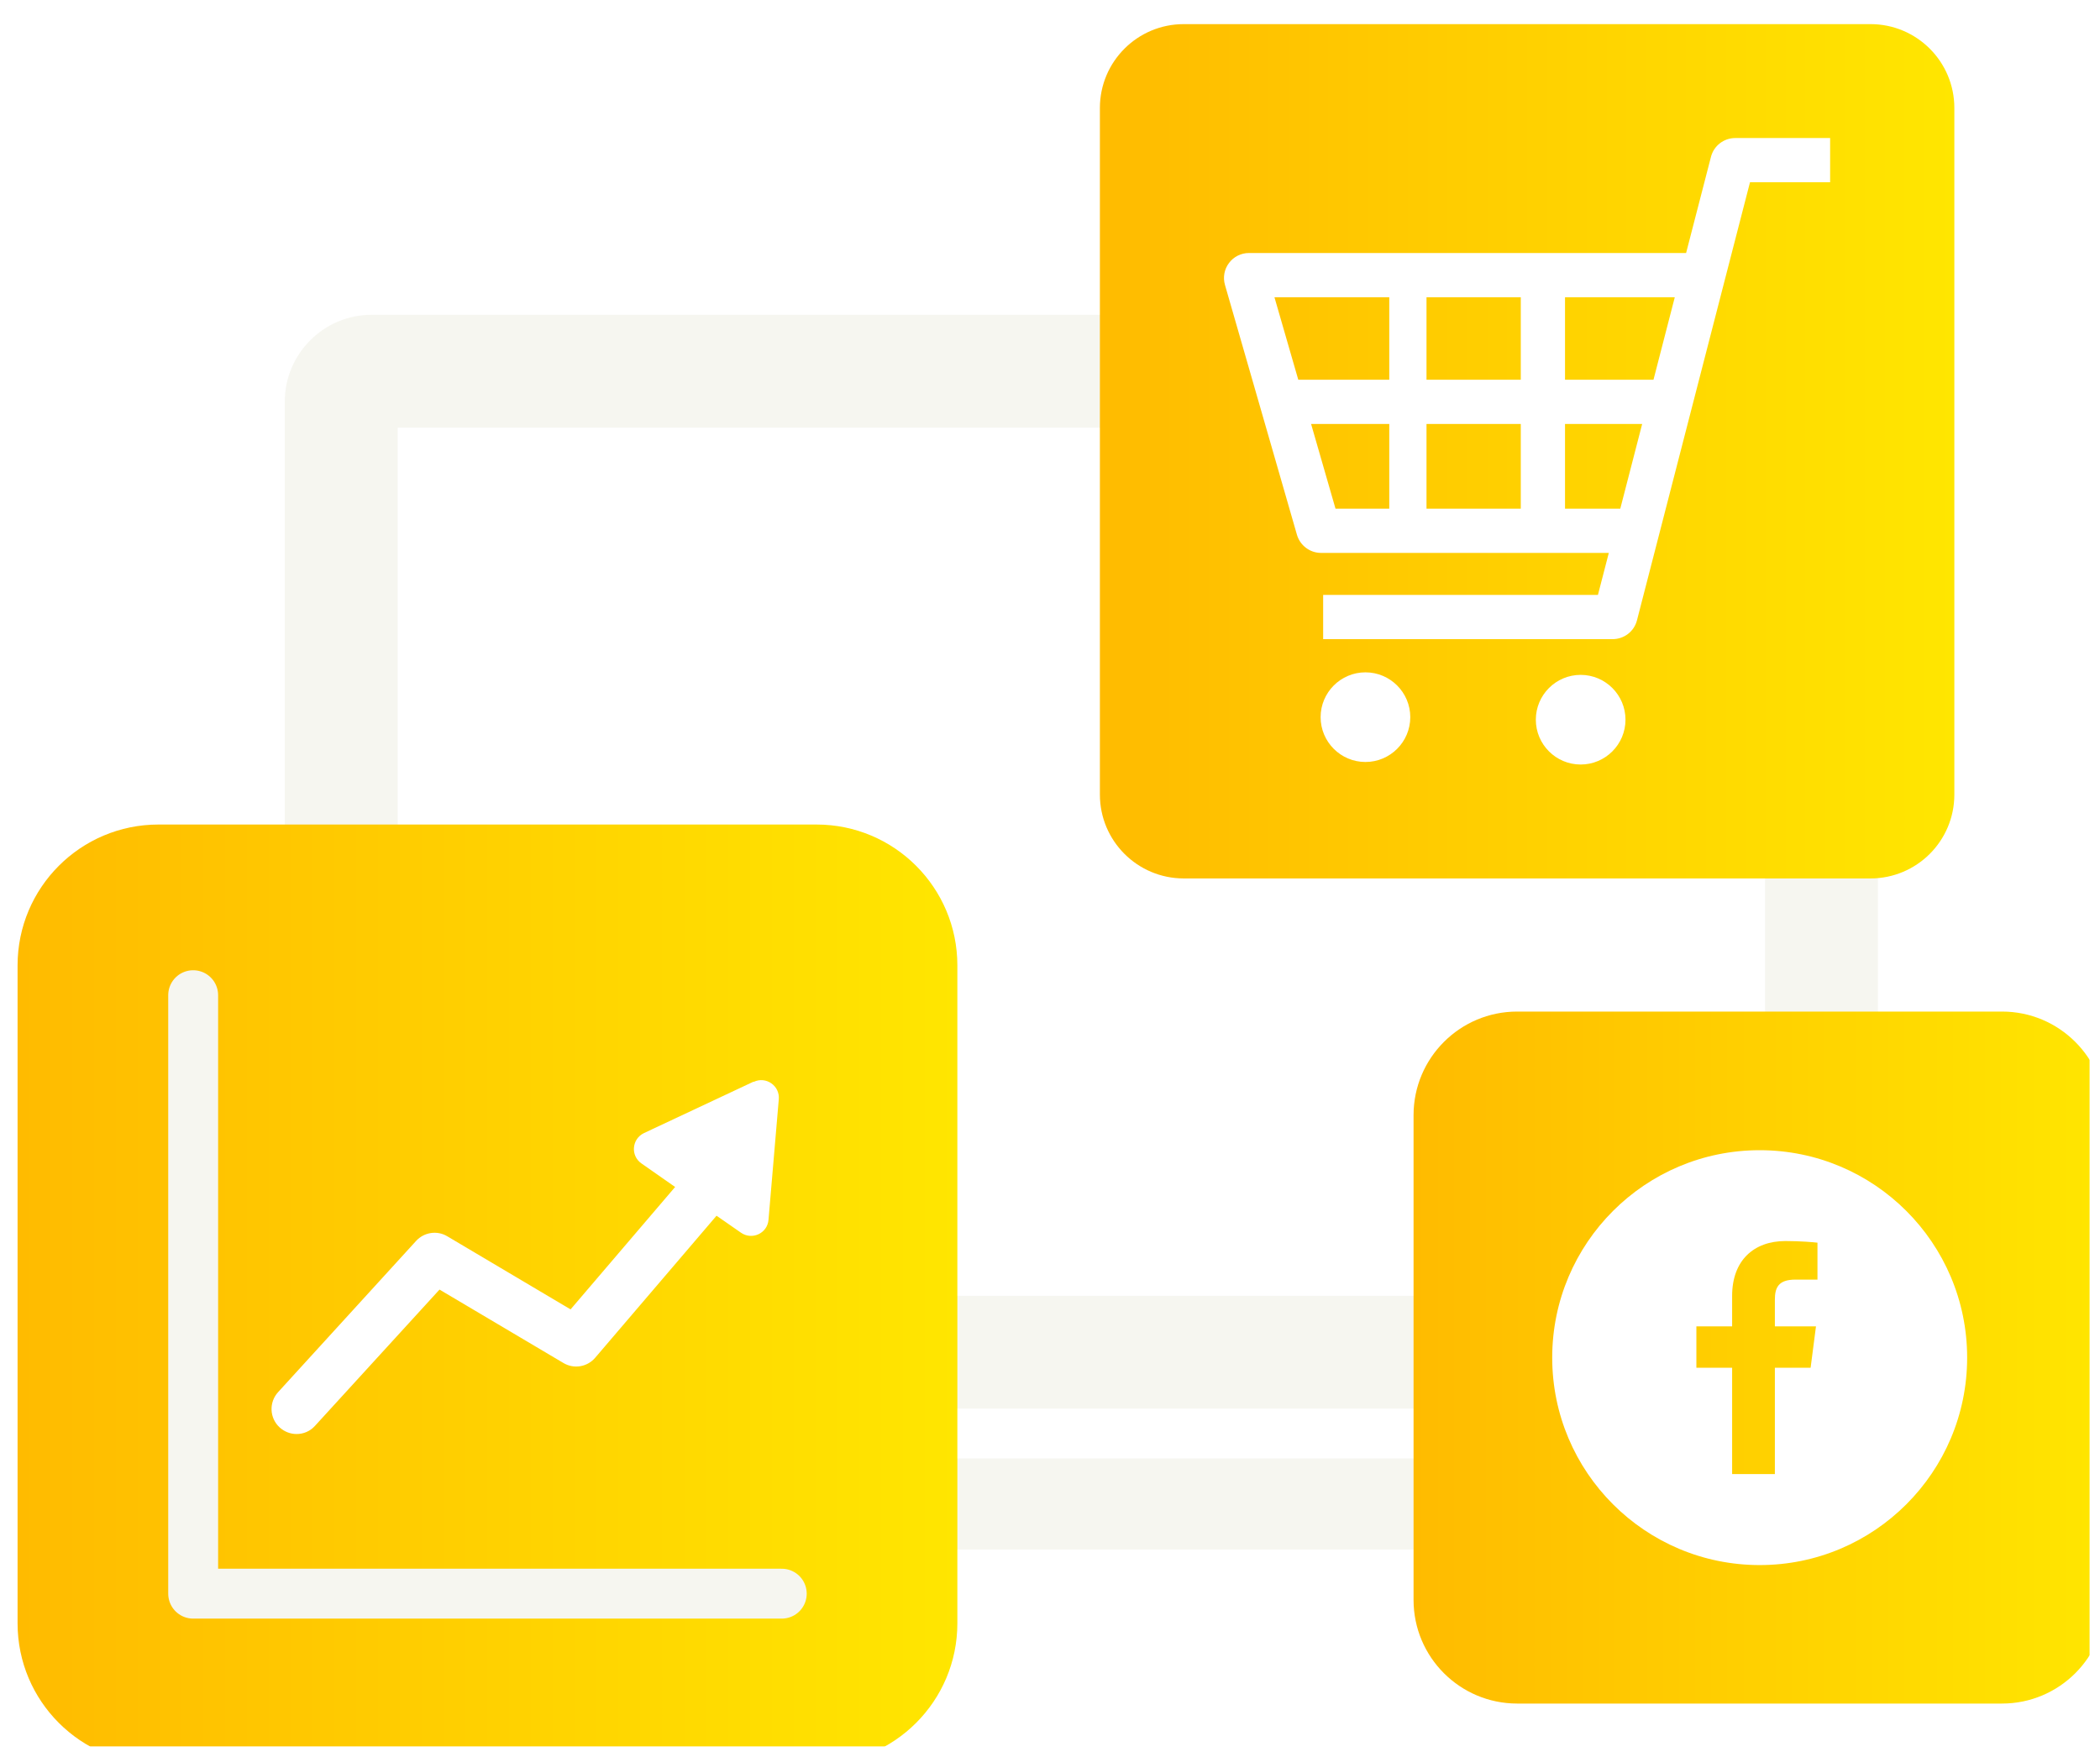
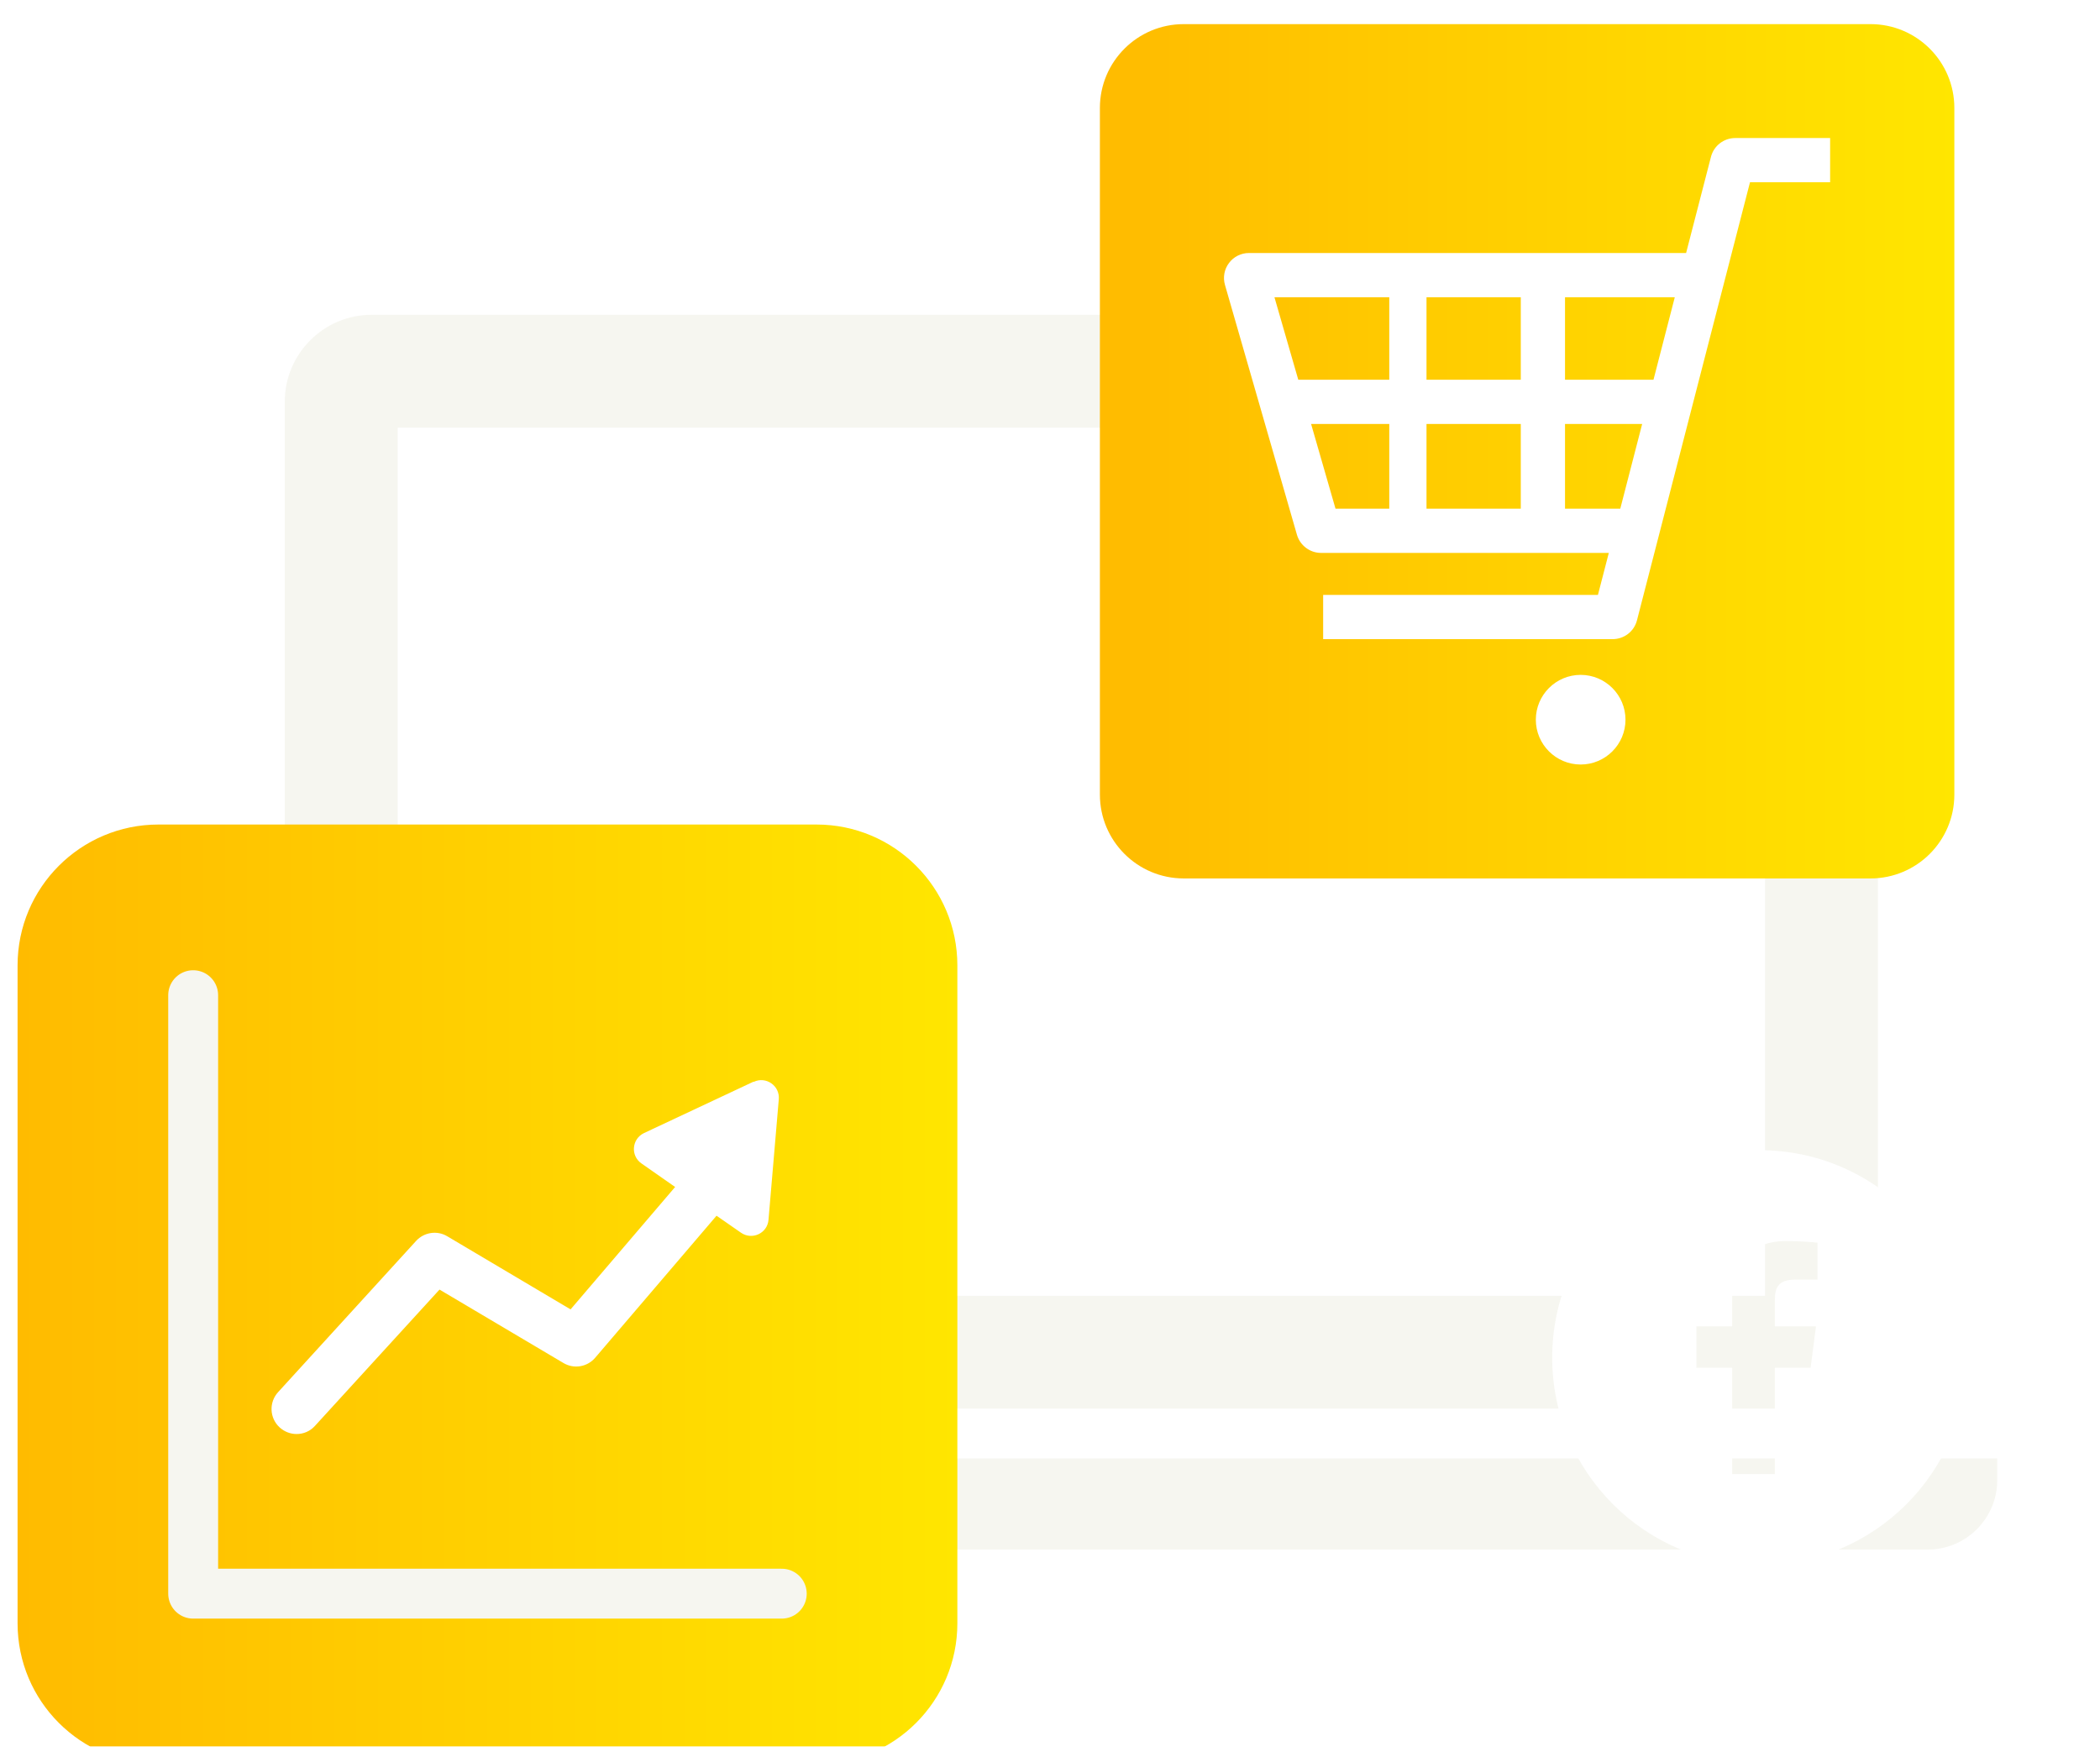
<svg xmlns="http://www.w3.org/2000/svg" fill="none" viewBox="0 0 141 118" height="118" width="141">
  <g clip-path="url(#clip0_163_2486)">
    <path fill="#F6F6F0" d="M24.95 94.59H120.26C123.47 94.59 126.09 91.97 126.09 88.76V26.97C126.09 23.76 123.47 21.14 120.26 21.14H24.95C21.74 21.14 19.12 23.76 19.12 26.97V88.77C19.12 91.97 21.74 94.6 24.95 94.6V94.59ZM26.7 28.72H118.51V87.02H26.7V28.72Z" />
    <path fill="#F6F6F0" d="M9.64 97.939V99.4C9.64 101.959 11.74 104.059 14.3 104.059H129.44C132.01 104.059 134.1 101.959 134.1 99.4V97.939H9.64Z" />
    <g filter="url(#filter0_d_163_2486)">
      <path fill="url(#paint0_linear_163_2486)" d="M123.97 0H77.86C74.751 0 72.23 2.521 72.23 5.63V51.74C72.23 54.849 74.751 57.37 77.86 57.37H123.97C127.079 57.37 129.6 54.849 129.6 51.74V5.63C129.6 2.521 127.079 0 123.97 0Z" />
      <path fill="white" d="M114.89 7.65C114.12 7.65 113.45 8.17 113.26 8.91L111.59 15.37H82.24C81.71 15.37 81.21 15.62 80.9 16.04C80.58 16.46 80.48 17.01 80.63 17.52L85.46 34.29C85.67 35.01 86.33 35.51 87.08 35.51H106.4L105.67 38.33H87.22V41.3H106.66C107.43 41.3 108.1 40.78 108.29 40.04L115.88 10.62H121.26V7.65H114.88H114.89ZM108.64 26.85L107.17 32.54H103.46V26.85H108.64ZM110.83 18.34L109.4 23.88H103.46V18.34H110.83ZM100.49 26.85V32.54H94.16V26.85H100.49ZM100.49 18.34V23.88H94.16V18.34H100.49ZM91.66 18.34V23.88H85.55L83.95 18.34H91.66ZM91.66 26.85V32.54H88.05L86.41 26.85H91.66Z" />
-       <path fill="white" d="M90.06 43.53C88.4 43.53 87.05 44.88 87.05 46.54C87.05 48.2 88.4 49.55 90.06 49.55C91.72 49.55 93.07 48.2 93.07 46.54C93.07 44.88 91.72 43.53 90.06 43.53Z" />
      <path fill="white" d="M104.51 43.7C102.85 43.7 101.5 45.05 101.5 46.71C101.5 48.37 102.85 49.72 104.51 49.72C106.17 49.72 107.52 48.37 107.52 46.71C107.52 45.05 106.17 43.7 104.51 43.7Z" />
    </g>
    <g filter="url(#filter1_d_163_2486)">
      <path fill="url(#paint1_linear_163_2486)" d="M53.64 54.19H9.46C4.235 54.19 0 58.426 0 63.65V107.83C0 113.055 4.235 117.29 9.46 117.29H53.64C58.865 117.29 63.1 113.055 63.1 107.83V63.65C63.1 58.426 58.865 54.19 53.64 54.19Z" />
      <path stroke-linejoin="round" stroke-linecap="round" stroke-width="3.35" stroke="#F6F6F0" d="M51.31 105.84H11.79V65.65" />
      <path fill="white" d="M49.41 71.46L42.06 74.91C41.24 75.3 41.14 76.43 41.89 76.95L44.15 78.53L37.13 86.75L28.85 81.84C28.17 81.43 27.29 81.57 26.76 82.15L17.49 92.31C16.87 92.99 16.91 94.05 17.6 94.68C17.92 94.97 18.33 95.12 18.73 95.12C19.19 95.12 19.64 94.94 19.97 94.57L28.33 85.42L36.65 90.35C37.35 90.77 38.25 90.62 38.78 90L46.93 80.46L48.57 81.6C49.32 82.12 50.35 81.64 50.42 80.73L51.11 72.64C51.19 71.73 50.25 71.08 49.43 71.47L49.41 71.46Z" />
    </g>
    <g filter="url(#filter2_d_163_2486)">
-       <path fill="url(#paint2_linear_163_2486)" d="M133.35 66.86H100.8C96.956 66.86 93.84 69.976 93.84 73.82V106.37C93.84 110.214 96.956 113.33 100.8 113.33H133.35C137.194 113.33 140.31 110.214 140.31 106.37V73.82C140.31 69.976 137.194 66.86 133.35 66.86Z" />
      <path fill="white" d="M117.08 76.17C109.39 76.17 103.15 82.41 103.15 90.1C103.15 97.79 109.39 104.03 117.08 104.03C124.77 104.03 131.01 97.79 131.01 90.1C131.01 82.41 124.77 76.17 117.08 76.17ZM120.95 84.86H119.48C118.32 84.86 118.1 85.41 118.1 86.22V88H120.86L120.5 90.78H118.1V97.92H115.23V90.78H112.83V88H115.23V85.95C115.23 83.57 116.69 82.27 118.81 82.27C119.83 82.27 120.7 82.35 120.96 82.38V84.87L120.95 84.86Z" />
    </g>
  </g>
  <defs>
    <filter color-interpolation-filters="sRGB" filterUnits="userSpaceOnUse" height="73.53" width="73.53" y="-6.46" x="65.77" id="filter0_d_163_2486">
      <feFlood result="BackgroundImageFix" flood-opacity="0" />
      <feColorMatrix result="hardAlpha" values="0 0 0 0 0 0 0 0 0 0 0 0 0 0 0 0 0 0 127 0" type="matrix" in="SourceAlpha" />
      <feOffset dy="1.62" dx="1.62" />
      <feGaussianBlur stdDeviation="4.04" />
      <feColorMatrix values="0 0 0 0 1 0 0 0 0 0.894 0 0 0 0 0.051 0 0 0 0.25 0" type="matrix" />
      <feBlend result="effect1_dropShadow_163_2486" in2="BackgroundImageFix" mode="normal" />
      <feBlend result="shape" in2="effect1_dropShadow_163_2486" in="SourceGraphic" mode="normal" />
    </filter>
    <filter color-interpolation-filters="sRGB" filterUnits="userSpaceOnUse" height="72.54" width="72.54" y="50.65" x="-3.54" id="filter1_d_163_2486">
      <feFlood result="BackgroundImageFix" flood-opacity="0" />
      <feColorMatrix result="hardAlpha" values="0 0 0 0 0 0 0 0 0 0 0 0 0 0 0 0 0 0 127 0" type="matrix" in="SourceAlpha" />
      <feOffset dy="1.18" dx="1.18" />
      <feGaussianBlur stdDeviation="2.36" />
      <feColorMatrix values="0 0 0 0 1 0 0 0 0 0.894 0 0 0 0 0.051 0 0 0 0.25 0" type="matrix" />
      <feBlend result="effect1_dropShadow_163_2486" in2="BackgroundImageFix" mode="normal" />
      <feBlend result="shape" in2="effect1_dropShadow_163_2486" in="SourceGraphic" mode="normal" />
    </filter>
    <filter color-interpolation-filters="sRGB" filterUnits="userSpaceOnUse" height="55.07" width="55.07" y="63.63" x="90.61" id="filter2_d_163_2486">
      <feFlood result="BackgroundImageFix" flood-opacity="0" />
      <feColorMatrix result="hardAlpha" values="0 0 0 0 0 0 0 0 0 0 0 0 0 0 0 0 0 0 127 0" type="matrix" in="SourceAlpha" />
      <feOffset dy="1.07" dx="1.07" />
      <feGaussianBlur stdDeviation="2.15" />
      <feColorMatrix values="0 0 0 0 1 0 0 0 0 0.894 0 0 0 0 0.051 0 0 0 0.25 0" type="matrix" />
      <feBlend result="effect1_dropShadow_163_2486" in2="BackgroundImageFix" mode="normal" />
      <feBlend result="shape" in2="effect1_dropShadow_163_2486" in="SourceGraphic" mode="normal" />
    </filter>
    <linearGradient gradientUnits="userSpaceOnUse" y2="-44.491" x2="129.6" y1="-44.491" x1="72.23" id="paint0_linear_163_2486">
      <stop stop-color="#FFBB00" />
      <stop stop-color="#FFE600" offset="1" />
    </linearGradient>
    <linearGradient gradientUnits="userSpaceOnUse" y2="5.256" x2="63.1" y1="5.256" x1="0" id="paint1_linear_163_2486">
      <stop stop-color="#FFBB00" />
      <stop stop-color="#FFE600" offset="1" />
    </linearGradient>
    <linearGradient gradientUnits="userSpaceOnUse" y2="30.822" x2="140.31" y1="30.822" x1="93.84" id="paint2_linear_163_2486">
      <stop stop-color="#FFBB00" />
      <stop stop-color="#FFE600" offset="1" />
    </linearGradient>
    <clipPath id="clip0_163_2486">
      <rect fill="white" height="117.29" width="140.31" />
    </clipPath>
  </defs>
</svg>